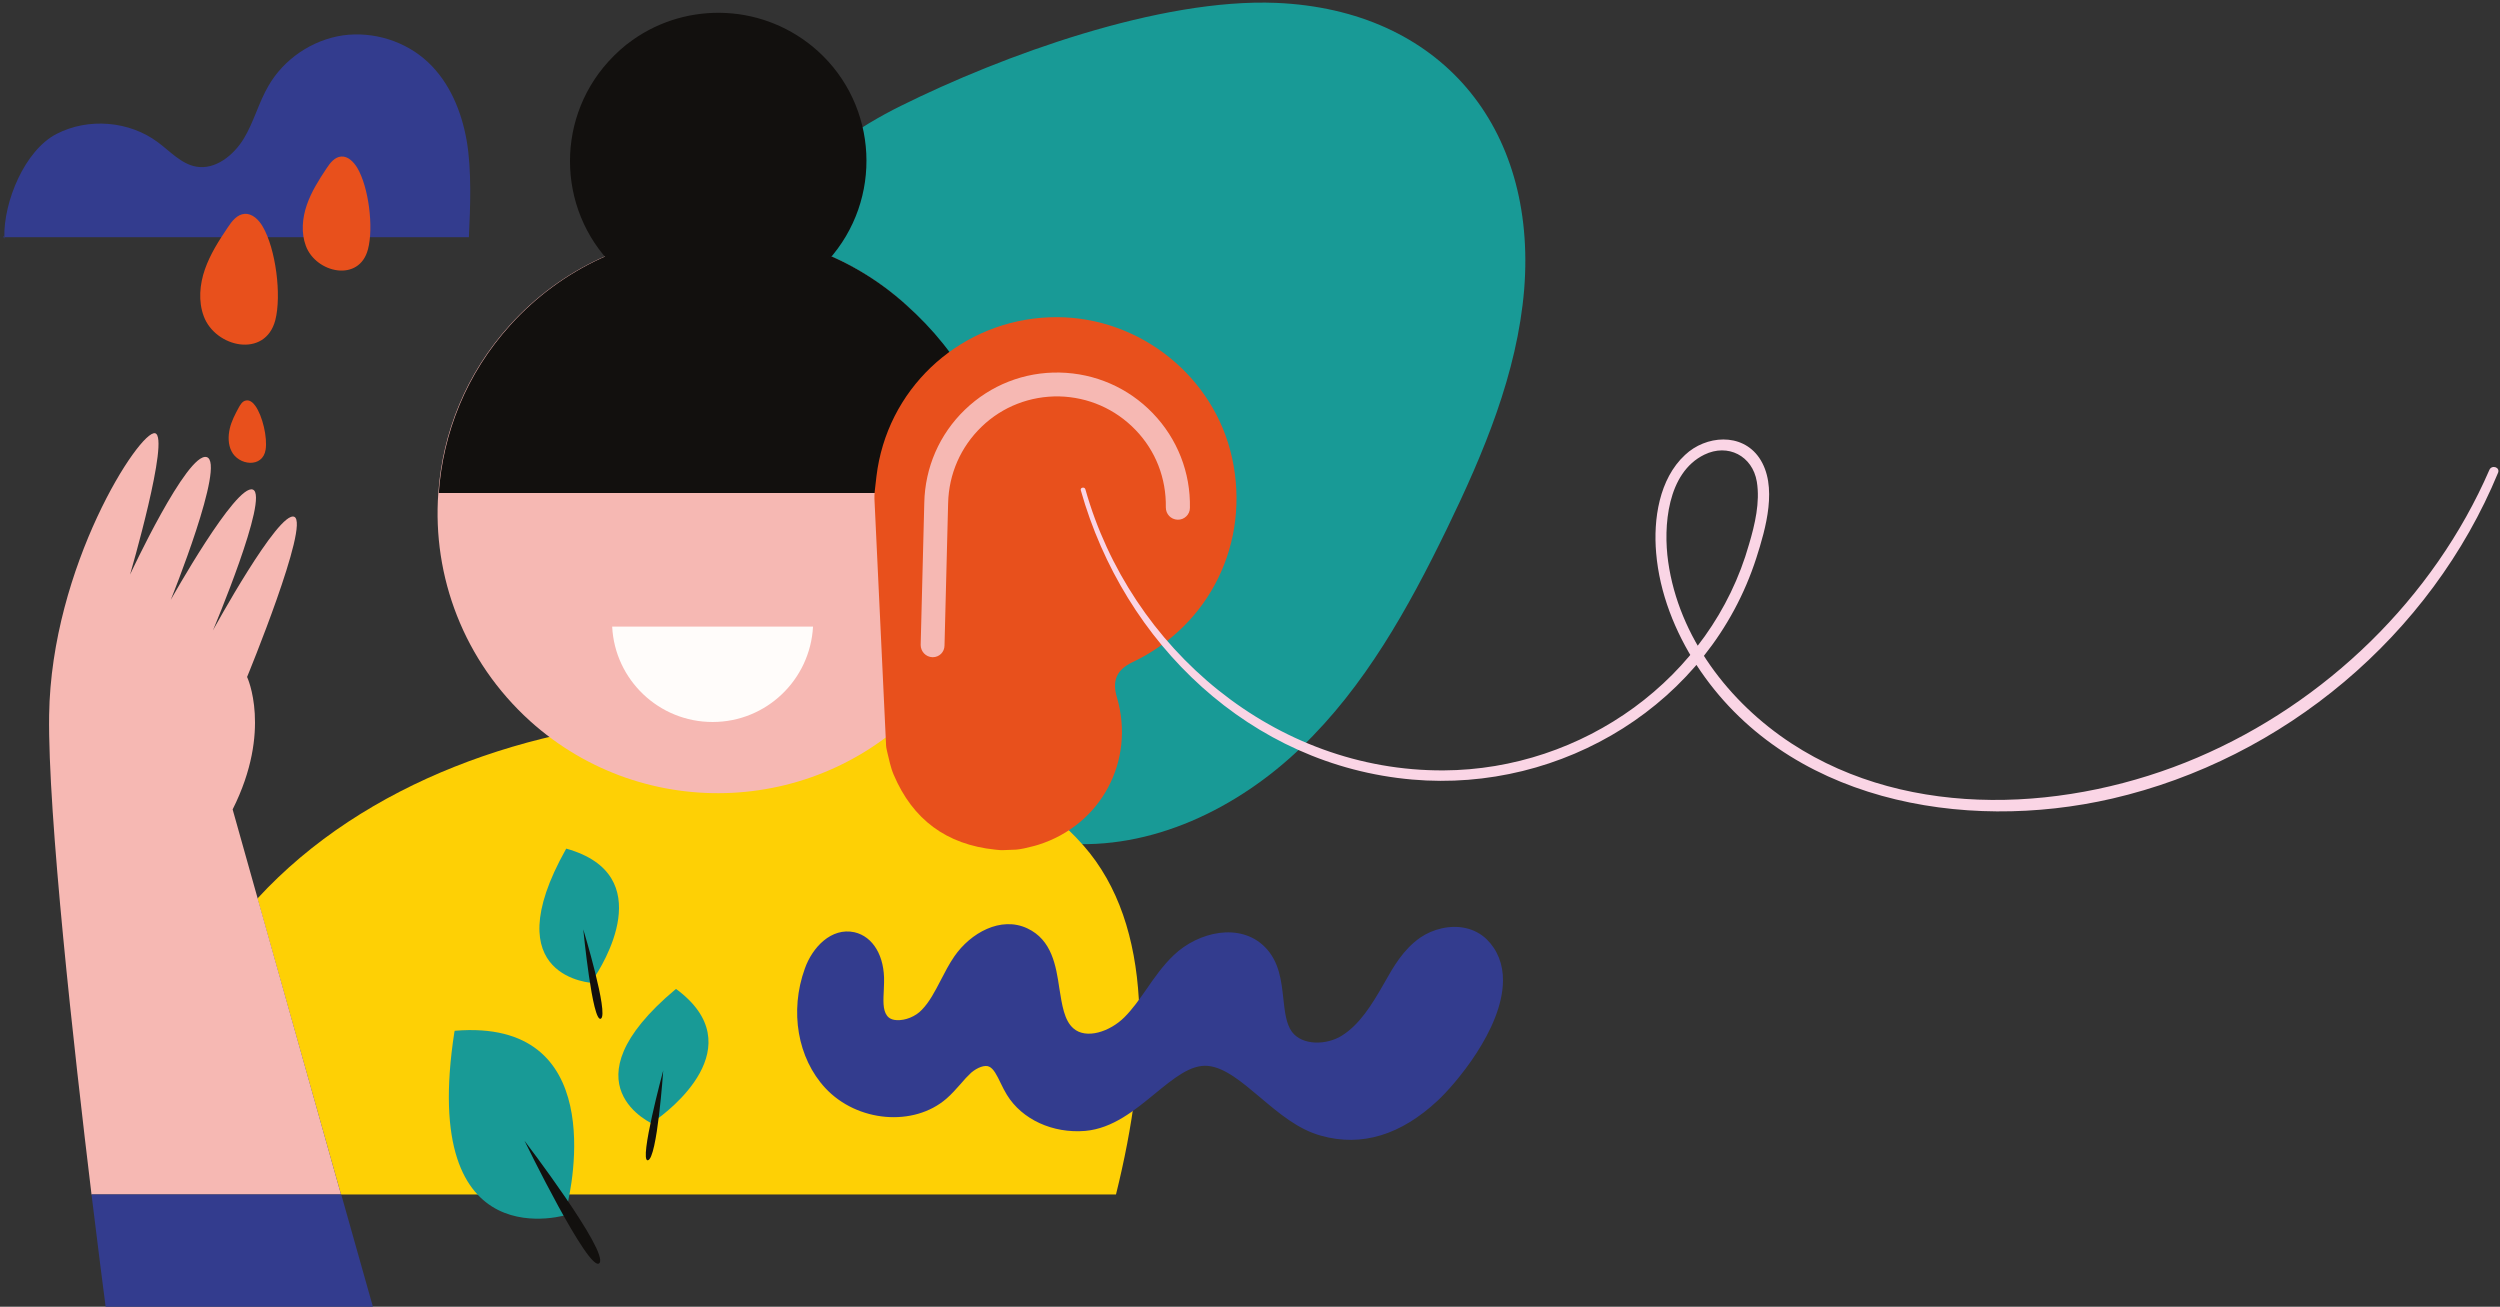
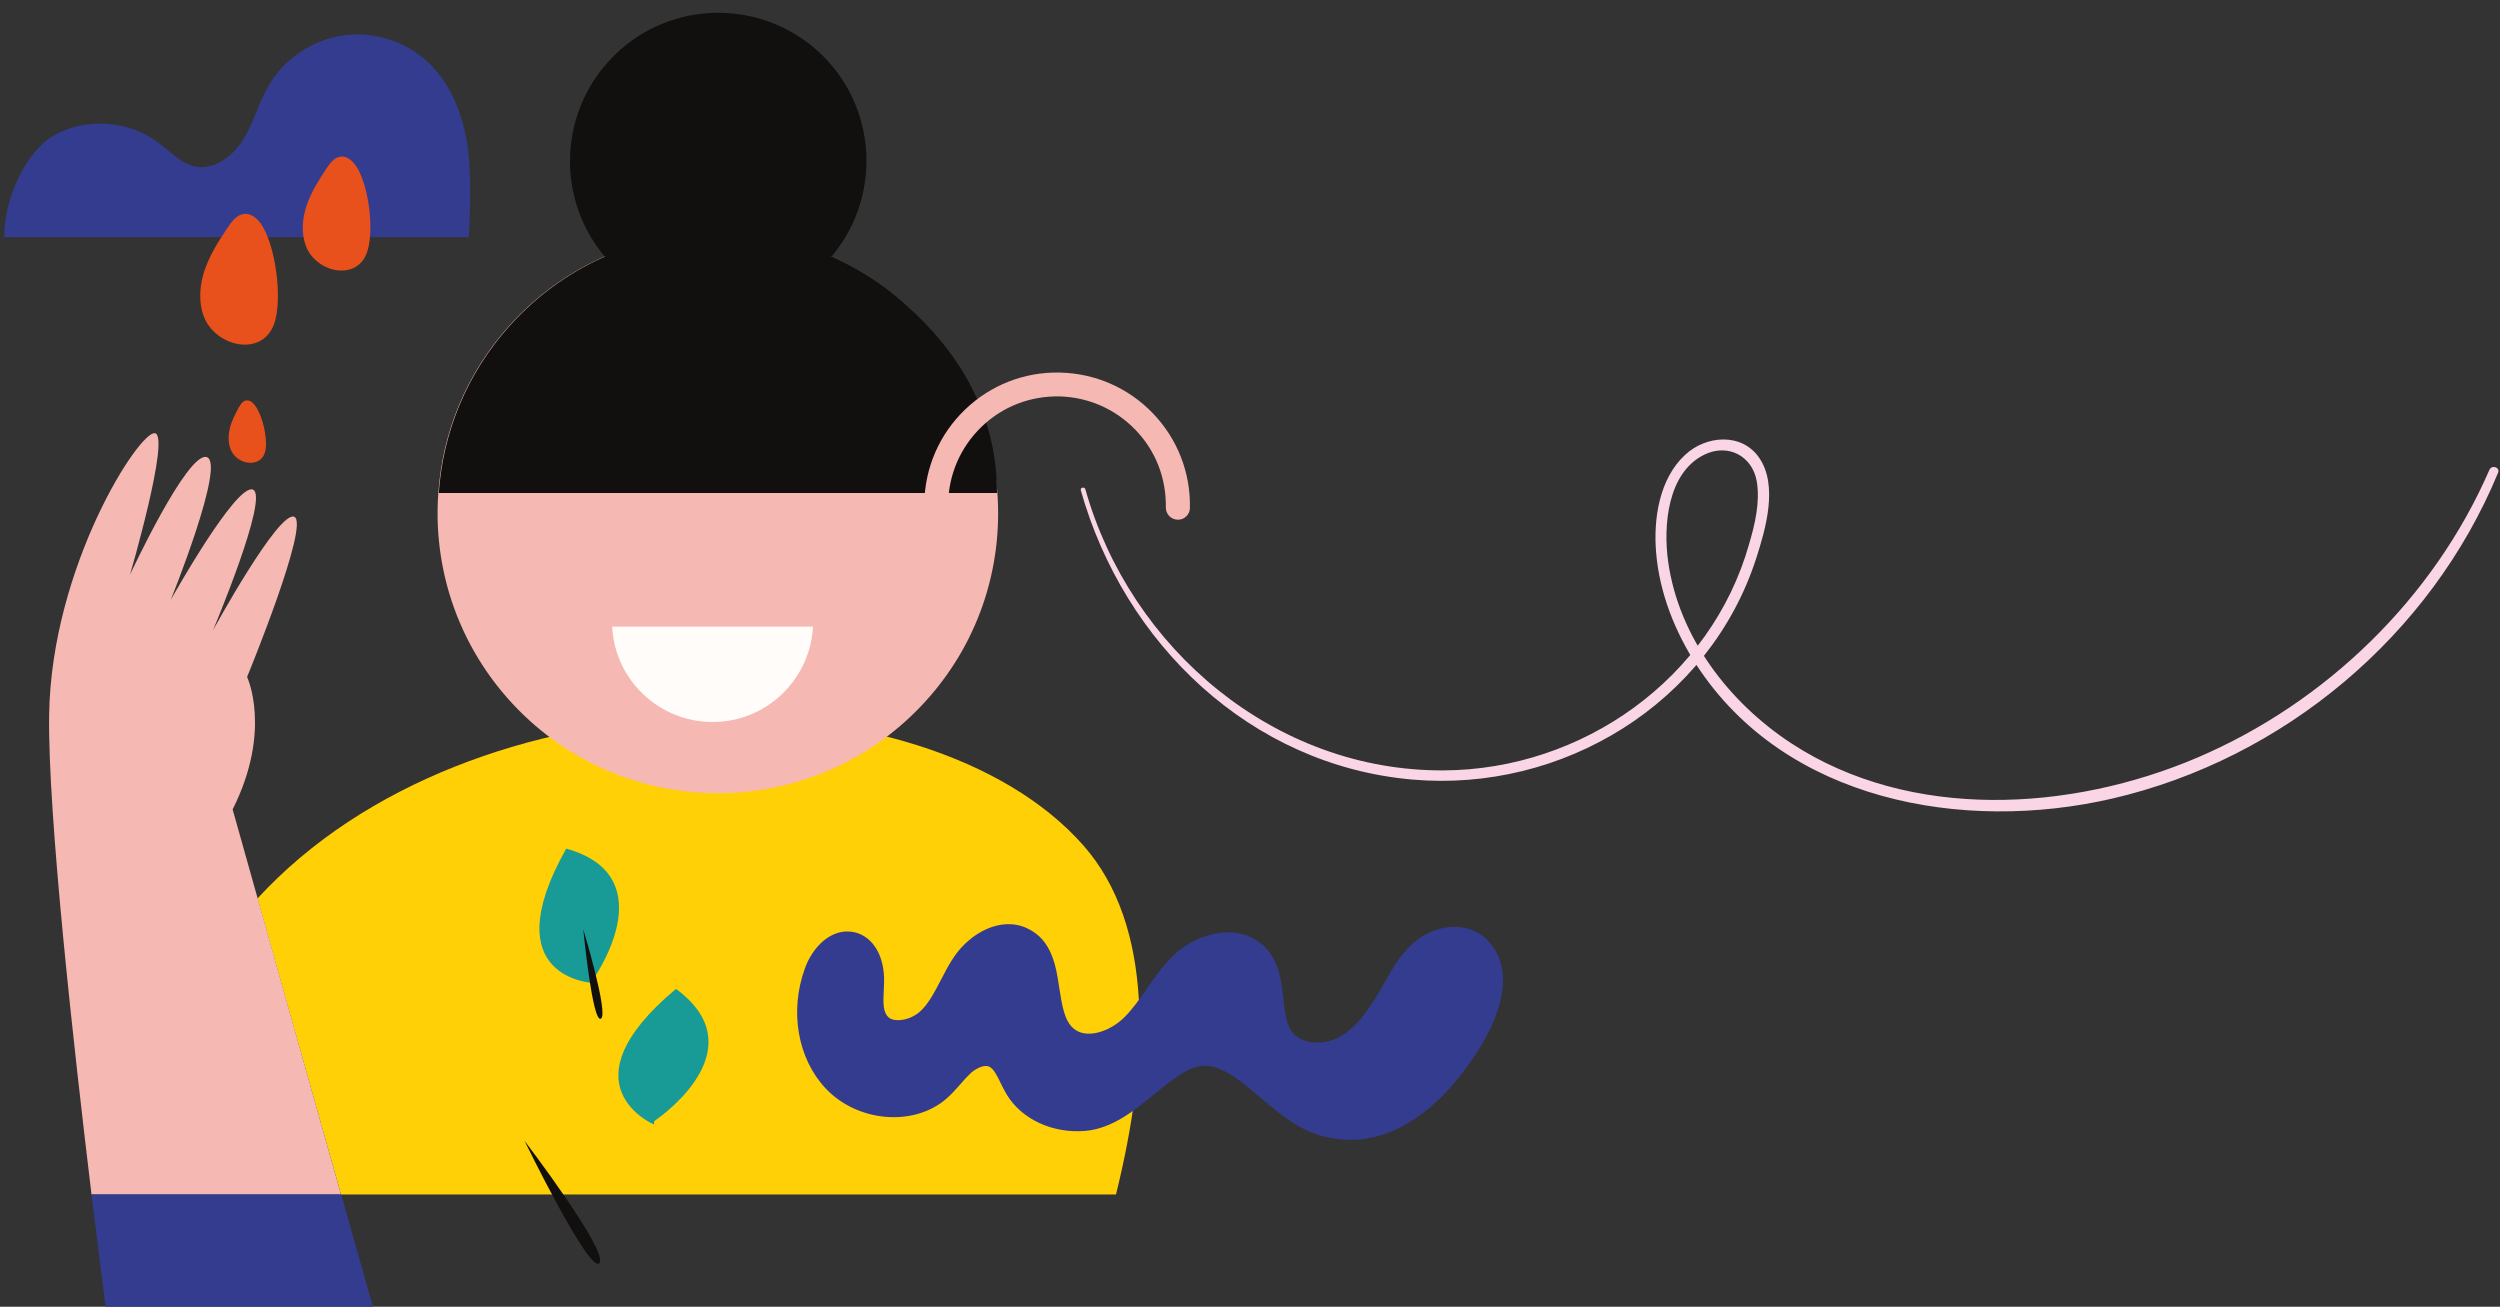
<svg xmlns="http://www.w3.org/2000/svg" version="1.1" id="Layer_1" x="0px" y="0px" viewBox="0 0 1038.1 542.6" style="enable-background:new 0 0 1038.1 542.6;" xml:space="preserve">
  <rect x="0" y="0" width="1038.1" height="542.6" fill="#333333" stroke="none" />
  <style type="text/css">
	.st0{fill:#189A96;}
	.st1{fill:#FED005;}
	.st2{fill:#333C8E;}
	.st3{fill:#F6B8B3;}
	.st4{fill:#12100E;}
	.st5{fill:#FFFCFA;}
	.st6{fill:#E8501C;}
	.st7{fill:#FAD5E5;}
</style>
-   <path class="st0" d="M374,44c-34.8,17.2-65.6,46.3-75.8,83.7c-10.9,39.8,2.8,82.1,21.4,118.9c25.1,49.8,66.4,99,122,103.6  c36.4,3,72.3-14.4,98.7-39.8c26.4-25.3,44.5-57.9,60.5-90.8c15.3-31.5,29.2-64.5,32.1-99.4C638.3,52.5,597.9,4.1,530,1.2  C481.6-0.8,416.3,23,374,44z" />
  <path class="st1" d="M463.4,496c14-56.4,15.8-111.6-13.5-144.9c-65.4-74.3-253.9-74.9-343,22L141.6,496L463.4,496L463.4,496z" />
  <path class="st2" d="M194.7,98.4c0.6-12.3,1.2-27.7-0.9-39.9c-2.1-12.1-7-24.1-16-32.6c-9.3-8.8-22.8-13-35.5-11.2  c-12.7,1.9-24.4,9.8-30.8,20.9c-4.1,7-6.1,15.1-10.3,22S89.4,70.6,81.5,69.2c-6.2-1.1-10.8-6.3-15.9-10.1  c-11.9-8.9-28.9-10.3-42.1-3.5s-22,28-21.7,42.9c0,2.1-0.5-2.1-0.5,0H194.7z" />
  <path class="st3" d="M384.5,291c-43.1,47.7-116.7,51.4-164.4,8.4c-27.6-25-40.6-60.1-38.1-94.6c1.7-25,11.5-49.7,29.7-69.8  c43.1-47.7,116.7-51.5,164.4-8.4c22.2,20,34.8,46.6,37.7,74.1C417.2,232.5,407.6,265.5,384.5,291z" />
  <path class="st4" d="M182.2,204.8c1.7-25,11.5-49.7,29.7-69.8c43.1-47.7,116.7-51.5,164.4-8.4c22.2,20,37.7,45.5,37.7,78.1h-85.7  H182.2z" />
  <path class="st4" d="M343.9,108.1c-17.6,19.5-44.9,25.1-68,16.1c-6.8-2.6-13.2-6.5-18.9-11.6c-25.3-22.8-27.2-61.8-4.4-87  c3.1-3.4,6.5-6.5,10.1-9c23-16.3,55-15.1,76.9,4.6C364.7,43.9,366.7,82.8,343.9,108.1z" />
  <g>
-     <path class="st0" d="M189,428c-0.1,0-0.1,0-0.2,0c0,0.1,0,0.3-0.1,0.4c-15,96.4,47.6,75.8,47.6,75.8l-1.2-1.9   C237.9,491.5,252.1,422.9,189,428z" />
    <path class="st4" d="M217.8,473.7c0,0,35.2,46.2,31.1,50.8C244.8,529.1,217.8,473.7,217.8,473.7z" />
  </g>
  <g>
    <path class="st0" d="M280.8,410.7C280.8,410.7,280.8,410.6,280.8,410.7c-0.1,0-0.2,0.1-0.3,0.1c-47.5,39.8-9,56.1-9,56.1l0.2-1.4   C277.6,461.5,313.1,434.6,280.8,410.7z" />
-     <path class="st4" d="M275.4,444.5c0,0-2.5,36.8-6.4,37.3C265.2,482.3,275.4,444.5,275.4,444.5z" />
  </g>
  <g>
    <path class="st0" d="M235.2,352.4c0,0-0.1,0-0.1,0c0,0.1-0.1,0.2-0.1,0.2c-30.3,54,11.5,55.6,11.5,55.6l-0.3-1.4   C250.2,401,273.9,363.3,235.2,352.4z" />
    <path class="st4" d="M242.2,385.9c0,0,10.7,35.3,7.3,37.1C246,424.9,242.2,385.9,242.2,385.9z" />
  </g>
  <path class="st5" d="M254.2,260.2c1.1,22.1,19.4,39.6,41.7,39.6s40.5-17.5,41.7-39.6H254.2z" />
-   <path class="st6" d="M363.1,207.1c0-1,0-1.9,0.1-2.9c0.5-4.3,0.9-8.7,1.8-12.9c7.3-34.9,38.2-59.7,73.9-59.6  c34.6,0.1,65.3,24.7,72.7,58.4c7.7,35-9.1,69.6-41.4,84.9c-6.5,3.1-8.5,7.6-6.4,14.6c7.7,26.3-6.6,53-32.7,61.2  c-1.9,0.6-3.9,1-5.9,1.5c-1,0.2-2.1,0.4-3.2,0.5l-5.2,0.2c-1.2,0.1-2.4-0.1-3.6-0.2h0c-20.2-2.1-34.2-12.5-42.1-31.1  c-1.3-3-1.9-6.3-2.7-9.5c-0.3-1.1-0.5-2.3-0.5-3.5L363.1,207.1z" />
  <g>
    <path class="st3" d="M387.3,272.9c0,0-0.1,0-0.1,0c-2.8-0.1-4.9-2.4-4.9-5.1l1.5-59c0.3-14.7,6.3-28.5,16.9-38.7   s24.6-15.7,39.3-15.4c14.7,0.3,28.5,6.3,38.7,16.9c10.2,10.6,15.7,24.6,15.4,39.3c0,2.8-2.4,5-5.1,4.9c-2.8-0.1-4.9-2.3-4.9-5.1   c0.2-12.1-4.2-23.5-12.6-32.2c-8.4-8.7-19.6-13.6-31.7-13.9c-12-0.2-23.5,4.2-32.2,12.6c-8.7,8.4-13.6,19.6-13.9,31.7l-1.5,59.1   C392.2,270.8,390,272.9,387.3,272.9z" />
  </g>
  <path class="st2" d="M342.7,451.8c13.2,14.2,36.7,16.2,50.3,4.4c2.2-1.9,4-4,5.8-6c1.5-1.8,3-3.4,4.5-4.8c2.6-2.2,5.7-3.3,7.4-2.5  c1.9,0.8,3.3,3.7,4.8,6.8c0.8,1.7,1.7,3.4,2.6,4.9c6.3,10.3,19.1,16.1,32.5,15c11.5-1,20.7-8.7,28.9-15.4  c7.7-6.3,14.9-12.3,22.1-11.6c7.1,0.7,14.2,6.8,21.7,13.1c7.7,6.5,15.7,13.3,25.3,15.9c16.8,4.7,33.1-0.3,48.4-14.6  c7-6.5,26.9-29.5,27.1-49.7c0.1-6.9-2.3-12.9-6.8-17.3c-2.5-2.4-5.5-3.9-8.6-4.6c-6.5-1.5-13.8,0.4-18.9,3.9  c-7.1,4.9-11.3,12.3-15,18.9c-5.3,9.3-10.3,17.3-17.7,21.9c-6.3,3.9-16.3,4.1-20.6-1.6c-2.5-3.4-3-8.5-3.6-13.8  c-0.8-7.2-1.6-15.4-7.7-21.5c-10.3-10.3-27.6-6.3-37.8,3.4c-4.5,4.3-8,9.3-11.3,14.1c-3,4.3-5.8,8.3-9.2,11.7  c-6,6-15.9,9.3-21.2,4.6c-3.8-3.3-4.7-9.7-5.8-16.5c-1.4-9.5-3.1-20.2-13.3-25c-11-5.2-23.6,1.9-30.3,11.6c-2.2,3.2-4,6.7-5.7,10  c-2.4,4.6-4.6,8.9-7.8,12.2c-2.6,2.8-6.9,4.5-10.4,4.3c-2.8-0.1-3.8-1.5-4.1-1.9c-1.8-2.4-1.5-6.5-1.3-10.8c0-1,0.1-2,0.1-3  c0.3-10.8-4.5-19-12.3-20.8c-9.6-2.1-17.5,6.3-20.6,15.1C327.8,419.9,331.2,439.4,342.7,451.8z" />
  <path class="st6" d="M84.6,131.3c-2.3-6.2-1.7-13.2,0.5-19.5c2.2-6.3,5.8-11.9,9.5-17.4c1.7-2.6,3.9-5.4,7-5.6  c3.2-0.2,5.9,2.5,7.5,5.3c5.4,9.2,7.9,28.5,5.2,38.9C110.1,148.9,89.4,144.3,84.6,131.3z" />
  <path class="st6" d="M127,102.1c-2-5.4-1.5-11.5,0.4-17c1.9-5.5,5-10.4,8.2-15.2c1.5-2.3,3.4-4.7,6.1-4.9c2.8-0.2,5.1,2.2,6.6,4.6  c4.8,8,6.9,24.8,4.5,33.9C149.2,117.4,131.2,113.4,127,102.1z" />
  <path class="st6" d="M96.1,187.3c-1.4-2.8-1.4-6.2-0.7-9.3c0.7-3.1,2.2-5.9,3.7-8.7c0.7-1.3,1.6-2.8,3.1-3c1.5-0.3,2.9,0.9,3.8,2.2  c3,4.1,5.1,13.2,4.3,18.2C109.1,194.5,99,193.3,96.1,187.3z" />
  <g>
    <path class="st3" d="M107,373.1l-10.4-37c16.5-32.8,6-55,6-55s26.2-63.6,19.6-66.5c-6.5-2.8-33.8,47.2-33.8,47.2   s23.6-55.8,16.6-58.5c-7-2.7-34.1,45.8-34.1,45.8s23.1-57.1,14.9-59.3c-8.1-2.2-31.8,48.8-31.8,48.8s16.7-57.2,10.4-58.7   c-6.3-1.5-43.1,55.2-44,117C19.8,338,30.7,435.6,38,496h103.6L107,373.1z" />
    <path class="st2" d="M58.3,542.8h96.6L141.7,496H38c2.7,22.1,4.9,39.3,5.9,46.9H58.3z" />
  </g>
  <g>
    <path class="st7" d="M448.8,203.6c17.9,63.6,70.4,114.2,137.6,120.1c62.3,5.5,123.4-31.5,142.9-92c3.9-12.2,9.1-30,1.2-41.6   c-7.3-10.6-22.2-9.3-30.8-1.2c-10.8,10-13.2,26.8-12,40.7c1.4,16.6,7.8,32.7,16.8,46.6c36.8,56.5,110.7,69.7,172.6,55.4   c71.2-16.5,132.3-67.7,160.2-135.3c0.9-2.3-2.6-3.4-3.6-1.2c-23.2,53.4-67.9,96.7-121.3,119.5c-52.5,22.4-119.1,26.4-168.5-5.9   c-26-17-46.8-44.2-51.2-75.4c-2.1-14.7-0.4-37,15-44.5c9.8-4.8,20,0.5,21.8,11.2c1.4,8.5-0.8,17.8-3.2,25.9   c-15.8,56-69.3,93.7-126.8,94c-70,0.4-130.1-50.4-148.8-116.7C450.4,202,448.4,202.4,448.8,203.6L448.8,203.6z" />
  </g>
</svg>